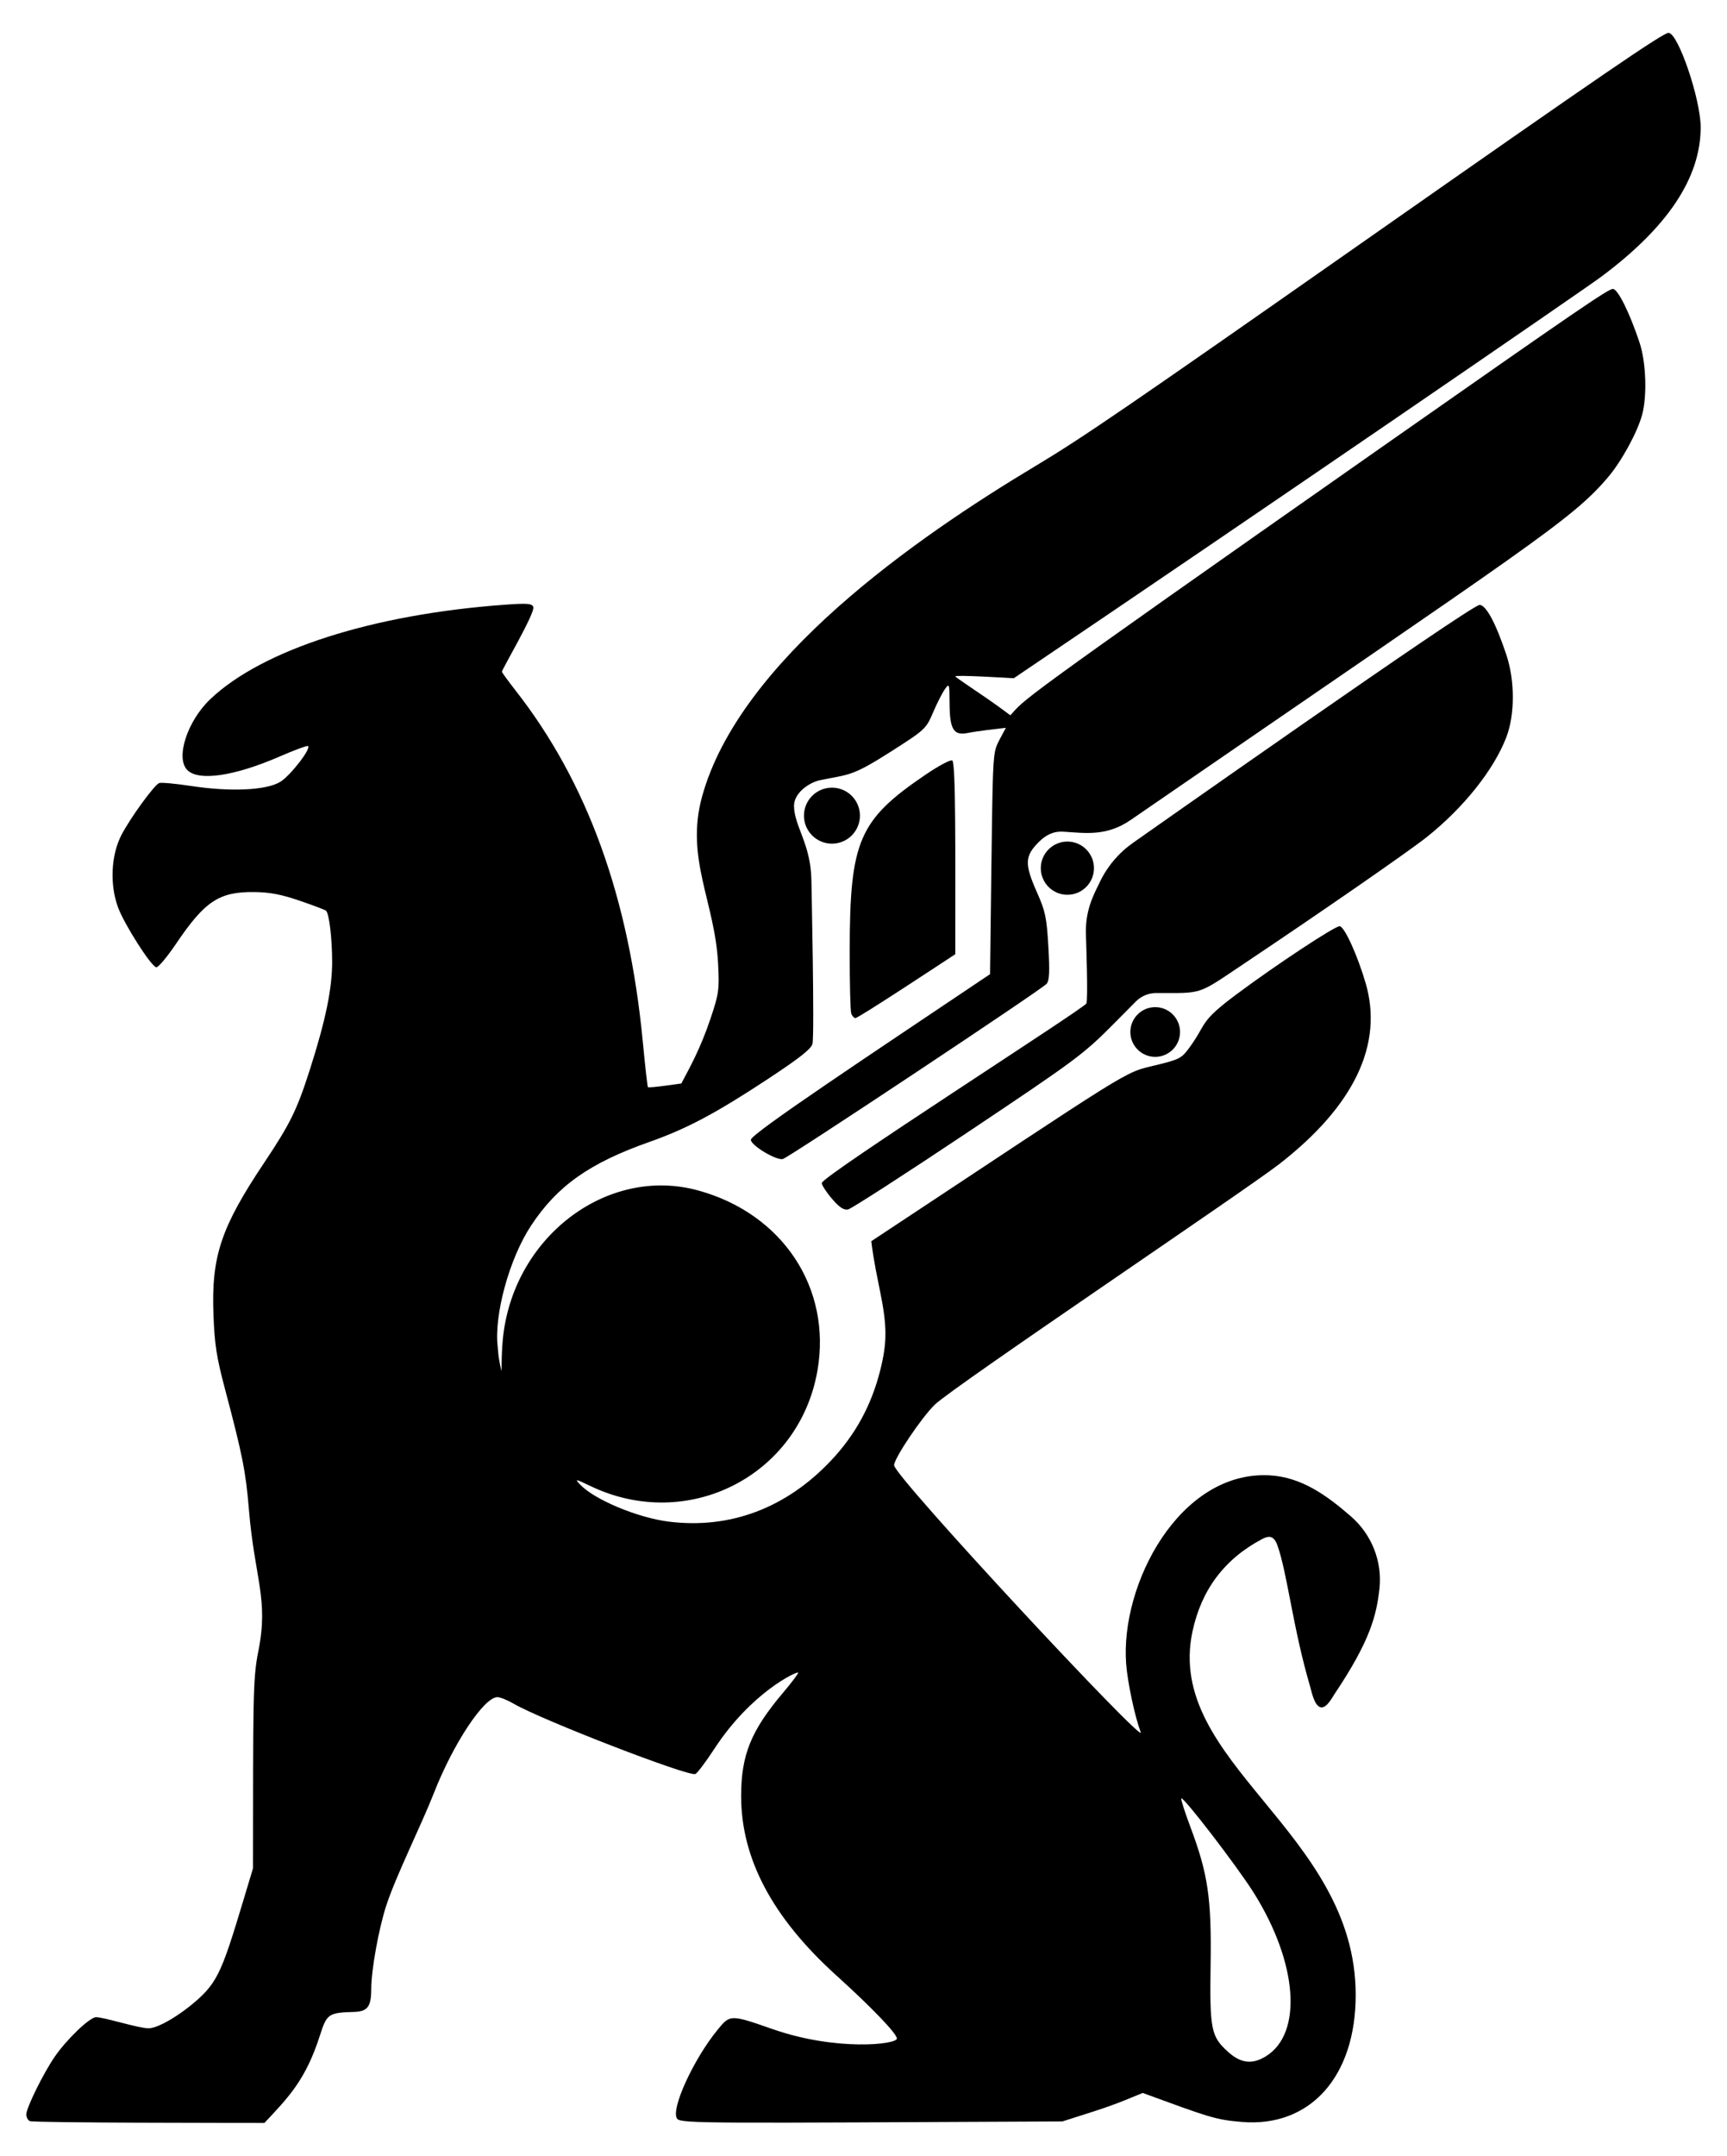
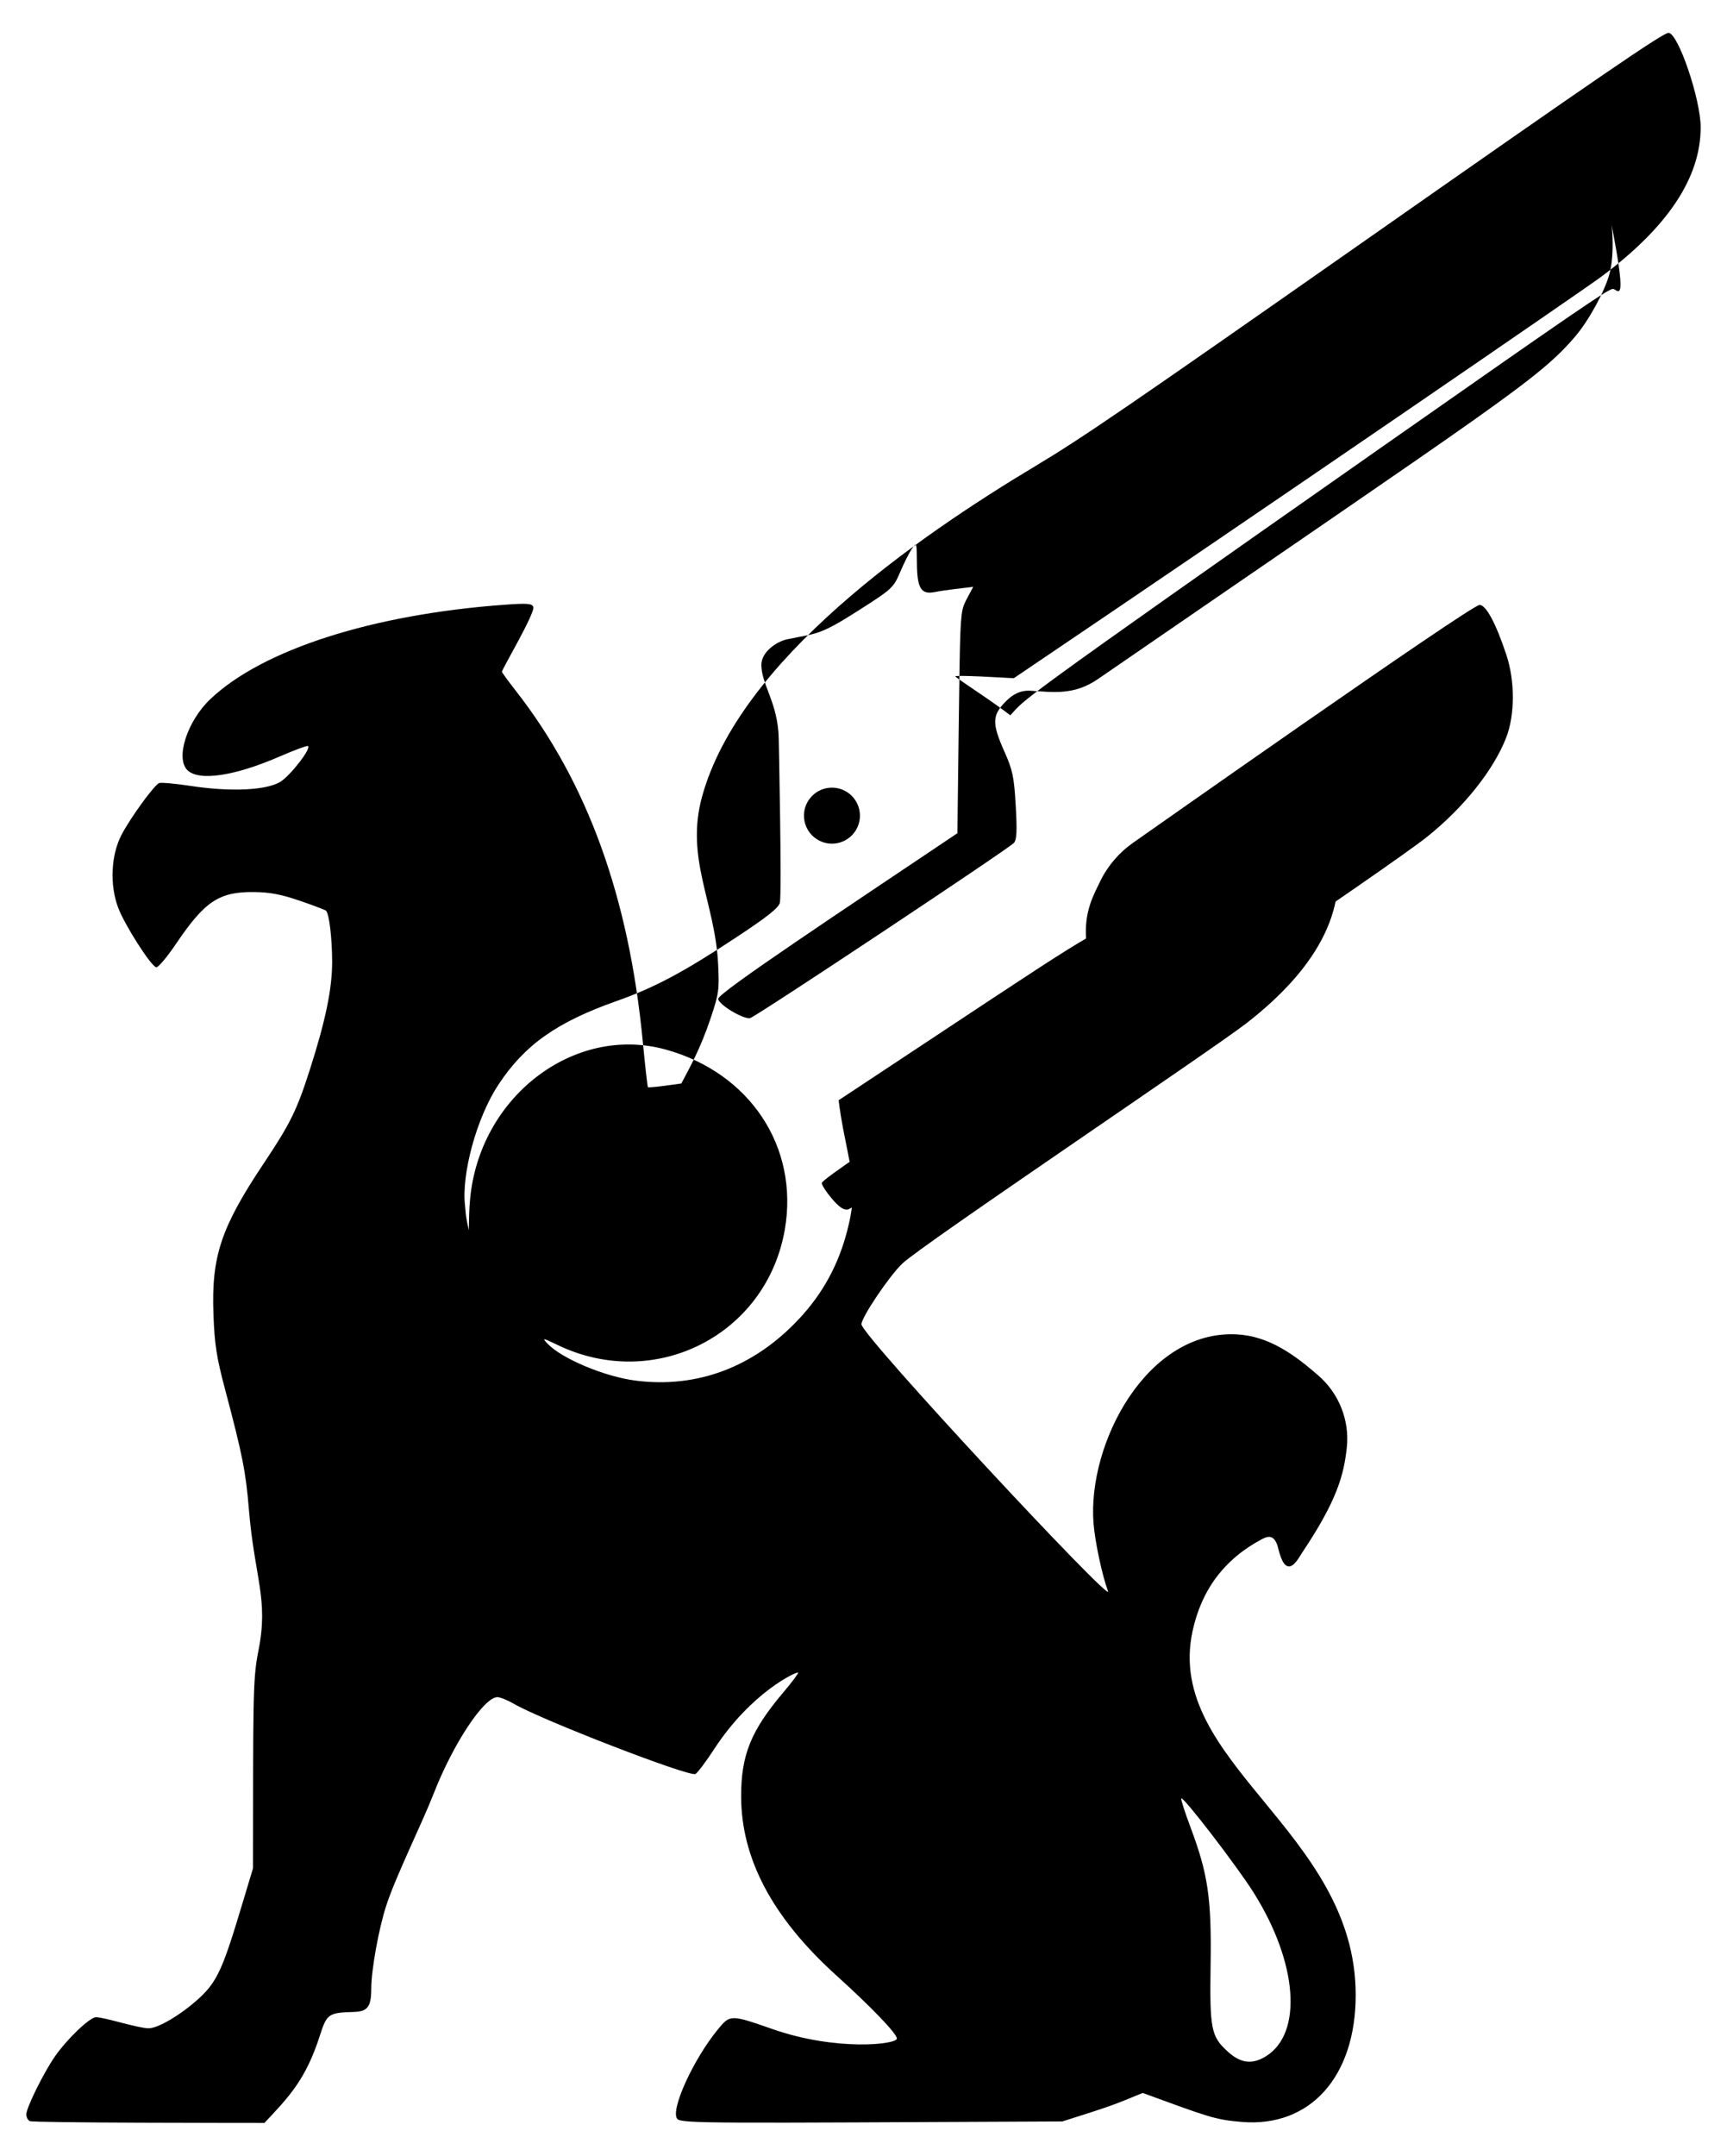
<svg xmlns="http://www.w3.org/2000/svg" version="1.1" id="Layer_1" x="0px" y="0px" viewBox="0 0 1322.905 1650.321" enable-background="new 0 0 1322.905 1650.321" xml:space="preserve">
  <g>
    <g>
      <path d="M1133.341,463.102c-7.012,0.214-268.13,183.99-265.45,182.109c-10.876,7.629-19.609,17.925-25.36,29.901    c-4.595,9.57-11.317,21.375-10.716,40.213c0.088,2.758,1.844,50.499,0.31,52.916c-2.81,4.418-202.644,132.169-202.644,137.404    c0,1.594,3.503,6.988,7.783,11.988v0.002c5.646,6.596,9.027,8.852,12.321,8.224c2.495-0.477,43.813-27.108,91.818-59.179    c82.52-55.131,88.584-59.624,111.19-82.407l17.453-17.59c4.133-4.165,9.757-6.508,15.625-6.508    c36.634,0,30.831,1.884,68.223-23.116c58.403-39.045,125.524-85.522,138.968-96.221c28.229-22.468,51.326-51.398,60.962-76.357    c6.666-17.268,6.703-43.234,0.085-63.16C1145.866,477.095,1138.254,462.95,1133.341,463.102z" />
-       <path d="M652.093,775.979c0.712,1.854,2.133,3.37,3.16,3.37c2.424,0,68.762-43.822,76.506-48.895    c0-75.54,0.528-146.534-2.331-148.299c-1.28-0.793-10.469,4.091-20.418,10.848c-51.177,34.761-57.996,50.544-58.135,134.506    C650.834,752.316,651.382,774.125,652.093,775.979z" />
-       <path d="M1235.498,221.17c-3.539,0-27.877,16.639-174.57,119.363c-293.471,205.507-274.316,193.606-287.02,207.054    c-5.797-4.324-11.322-8.6-27.225-19.281c-7.616-5.115-14.328-9.815-14.914-10.444c-1.361-1.456,38.703,1.01,44.808,1.34    c196.997-133.005,436.685-297.461,449.761-307.185c51.121-38.004,76.397-75.909,76.397-114.569    c0-21.529-17.297-72.287-24.635-72.287c-4.218,0-51.447,32.3-232.096,158.762C862.993,312.041,829.005,335.276,793.373,356.624    c-92.282,55.287-227.044,149.134-255.612,253.313c-12.959,47.262,9.924,80.529,12.318,127.87    c0.999,19.784,0.594,22.751-5.678,41.545c-7.875,23.593-16.386,38.494-22.492,50.066c-1.998,0.277-24.744,3.666-25.6,2.795    c-0.358-0.366-2.122-16.004-3.918-34.753c-10.618-110.798-42.459-198.611-97.51-268.932c-5.714-7.299-10.388-13.737-10.388-14.313    c0-1.851,25.699-45.224,24.009-49.623c-1.003-2.618-4.64-2.9-21.663-1.67c-101.286,7.305-185.694,34.329-225.704,72.256    c-17.679,16.758-26.876,45.079-17.638,54.317c8.699,8.699,35.943,4.713,70.634-10.335c10.981-4.762,20.734-8.403,21.673-8.092    c3.309,1.104-13.132,22.517-21.045,27.407c-10.574,6.536-38.004,7.827-68.338,3.217c-11.999-1.822-23.024-2.831-24.501-2.243    c-3.822,1.528-22.132,26.723-28.911,39.787c-8.021,15.463-9.046,38.172-2.508,55.587c4.926,13.117,24.859,44.378,29.126,45.676    c1.387,0.422,8.234-7.68,15.218-18.005c22.146-32.739,33.031-39.921,60.022-39.604c11.912,0.138,20.794,1.845,34.893,6.698    c10.403,3.581,19.394,6.99,19.978,7.576c2.399,2.399,4.604,20.51,4.689,38.517c0.098,20.798-4.889,45.098-17.055,83.098    c-9.949,31.073-15.001,41.355-35.093,71.433c-33.061,49.485-40.426,71.527-38.773,116.041c0.854,23.077,2.348,32.669,8.95,57.523    c13.207,49.717,15.804,62.771,18.158,91.264c4.443,53.795,15.377,68.937,7.265,109.002c-4.405,21.748-3.909,39.298-4.078,166.178    c-21.78,72.32-24.526,84.426-41.853,100.007c-13.789,12.395-30.82,22.447-38.08,22.475c-7.782,0.028-34.095-8.503-40.309-8.503    c-4.796,0-22.515,16.969-31.702,30.357c-8.692,12.666-21.691,39.024-21.691,43.98c0,2.275,1.199,4.621,2.682,5.213    c3.456,1.393,161.002,1.375,179.694,1.41c18.573-19.731,31.696-33.069,42.561-67.11c5.222-16.36,6.607-17.317,25.871-17.856    c10.616-0.298,13.386-3.956,13.399-17.69c0.015-14.402,5.729-46.061,11.515-63.783c7.459-22.855,27.146-62.243,36.448-86.025    c14.822-37.897,38.411-73.502,48.695-73.502c2.075,0,7.778,2.322,12.674,5.158c21.454,12.434,133.545,55.766,138.919,53.703    c1.466-0.562,7.996-9.199,14.511-19.196c28.363-43.516,63.262-59.482,64.262-58.482c0.45,0.45-4.766,7.408-11.588,15.463    c-24.516,28.947-32.092,47.616-32.092,79.092c0,47.959,24.015,93.132,73.065,137.436c26.85,24.251,46.232,44.444,46.238,48.172    c0.007,4.619-46.37,9.768-94.802-7.077c-32.748-11.392-32.897-11.392-42.393,0.196c-18.906,23.073-36.495,61.81-31.048,68.376    c3.138,3.784,28.598,3.192,295.009,1.973c38.548-12.131,39.686-12.824,61.55-21.801c49.89,18.191,55.157,20.498,75.952,22.198    c52.314,4.278,87.216-34.648,87.197-97.25c-0.035-125.499-146.655-177.813-124.99-278.4c6.847-31.788,24.445-55.303,53.263-70.546    c5.675-3.002,9.175-2.384,11.772,4.852c7.524,20.968,11.785,62.934,25.014,107.905c1.072,3.644,3.243,15.388,8.407,16.045    c4.451,0.567,8.517-7.511,10.447-10.389c27.103-40.415,32.002-59.856,34.267-80.411c2.305-20.924-5.979-41.633-21.883-55.424    c-18.154-15.743-37.663-30.139-62.55-31.392c-68.729-3.46-114.256,83.495-109.574,144.453    c1.093,14.225,6.656,40.307,11.136,52.199c4.288,11.371-188.9-195.882-188.9-204.369c0-5.316,21.192-36.8,31.263-46.449    c14.778-14.16,237.596-163.782,263.81-184.128c57.285-44.459,79.823-91.6,66.164-138.377    c-6.317-21.633-16.394-43.675-19.965-43.675c-3.888,0-48.462,29.409-78.837,52.014c-29.453,21.916-22.25,21.747-36.216,40.91    c-6.004,8.236-7.599,9.061-26.292,13.582c-24.848,6.01-13.979,0.159-217.385,134.617c0.844,6.518,1.31,12.146,6.543,37.514    c5.625,27.258,5.68,39.919,0.273,61.369c-6.741,26.74-18.929,49.114-37.52,68.875c-34.382,36.548-77.531,52.798-124.542,46.903    c-23.874-2.993-57.023-16.886-67.89-28.455c-4.186-4.457-3.673-4.38,7.911,1.18c74.478,35.745,159.891-7.591,173.959-88.26    c11.042-63.325-26.733-120.315-91.475-138.005c-70.232-19.189-142.677,36.54-149.62,115.098    c-0.636,6.349-0.833,14.537-0.896,23.291c-2.883-12.181-2.455-14.837-2.932-18.771c-2.876-23.702,8.66-67.165,25.659-92.832    c20.123-30.383,44.642-47.691,90.503-63.887c28.834-10.182,50.829-21.865,91.074-48.379c23.921-15.757,32.907-22.849,33.883-26.74    c1.697-6.765-0.848-126.562-0.83-125.552c-0.492-27.39-13.076-41.037-13.312-56.389c-0.156-10.144,11.699-18.107,19.718-19.814    c22.84-4.859,23.624-2.199,55.224-22.402c25.395-16.234,26.248-17.027,31.491-29.313c2.963-6.945,7.018-14.954,9.006-17.796    c3.541-5.06,3.62-4.821,3.728,11.189c0.132,19.3,3.185,24.251,13.665,22.155c7.673-1.536,22.108-3.131,29.467-3.997    c-6.871,12.883-7.906,13.863-8.876,21.639l-0.08,0.158l0,0.511c-1.461,12.646-1.536,35.984-3.17,166.283    c-89.601,60.162-183.222,122.134-183.222,126.779c0,4.28,19.421,15.962,24.501,14.737c4.393-1.061,198.66-130.03,202.092-134.166    c2.105-2.537,2.412-9.274,1.3-28.476c-1.287-22.219-2.301-27.049-8.684-41.4c-9.687-21.782-9.481-27.803,1.319-38.604    c5.263-5.263,10.949-8.401,18.837-7.933c16.637,0.987,32.958,3.83,51.52-8.937c308.075-211.899,337.262-229.073,365.583-262.254    c10.435-12.225,22.726-34.71,26.288-48.094c3.863-14.504,2.964-40.051-1.932-54.896    C1248.5,239.756,1239.282,221.17,1235.498,221.17z M904.899,1376.726c1.57-1.57,42.518,51.692,55.256,71.876    c33.977,53.835,38.025,108.156,9.359,125.637c-10.386,6.334-19.108,5.262-28.86-3.547c-13.013-11.756-14.065-17.067-13.316-67.104    c0.758-50.461-1.986-69.079-15.474-104.986C907.533,1387.07,904.399,1377.227,904.899,1376.726z" />
+       <path d="M1235.498,221.17c-3.539,0-27.877,16.639-174.57,119.363c-293.471,205.507-274.316,193.606-287.02,207.054    c-5.797-4.324-11.322-8.6-27.225-19.281c-7.616-5.115-14.328-9.815-14.914-10.444c-1.361-1.456,38.703,1.01,44.808,1.34    c196.997-133.005,436.685-297.461,449.761-307.185c51.121-38.004,76.397-75.909,76.397-114.569    c0-21.529-17.297-72.287-24.635-72.287c-4.218,0-51.447,32.3-232.096,158.762C862.993,312.041,829.005,335.276,793.373,356.624    c-92.282,55.287-227.044,149.134-255.612,253.313c-12.959,47.262,9.924,80.529,12.318,127.87    c0.999,19.784,0.594,22.751-5.678,41.545c-7.875,23.593-16.386,38.494-22.492,50.066c-1.998,0.277-24.744,3.666-25.6,2.795    c-0.358-0.366-2.122-16.004-3.918-34.753c-10.618-110.798-42.459-198.611-97.51-268.932c-5.714-7.299-10.388-13.737-10.388-14.313    c0-1.851,25.699-45.224,24.009-49.623c-1.003-2.618-4.64-2.9-21.663-1.67c-101.286,7.305-185.694,34.329-225.704,72.256    c-17.679,16.758-26.876,45.079-17.638,54.317c8.699,8.699,35.943,4.713,70.634-10.335c10.981-4.762,20.734-8.403,21.673-8.092    c3.309,1.104-13.132,22.517-21.045,27.407c-10.574,6.536-38.004,7.827-68.338,3.217c-11.999-1.822-23.024-2.831-24.501-2.243    c-3.822,1.528-22.132,26.723-28.911,39.787c-8.021,15.463-9.046,38.172-2.508,55.587c4.926,13.117,24.859,44.378,29.126,45.676    c1.387,0.422,8.234-7.68,15.218-18.005c22.146-32.739,33.031-39.921,60.022-39.604c11.912,0.138,20.794,1.845,34.893,6.698    c10.403,3.581,19.394,6.99,19.978,7.576c2.399,2.399,4.604,20.51,4.689,38.517c0.098,20.798-4.889,45.098-17.055,83.098    c-9.949,31.073-15.001,41.355-35.093,71.433c-33.061,49.485-40.426,71.527-38.773,116.041c0.854,23.077,2.348,32.669,8.95,57.523    c13.207,49.717,15.804,62.771,18.158,91.264c4.443,53.795,15.377,68.937,7.265,109.002c-4.405,21.748-3.909,39.298-4.078,166.178    c-21.78,72.32-24.526,84.426-41.853,100.007c-13.789,12.395-30.82,22.447-38.08,22.475c-7.782,0.028-34.095-8.503-40.309-8.503    c-4.796,0-22.515,16.969-31.702,30.357c-8.692,12.666-21.691,39.024-21.691,43.98c0,2.275,1.199,4.621,2.682,5.213    c3.456,1.393,161.002,1.375,179.694,1.41c18.573-19.731,31.696-33.069,42.561-67.11c5.222-16.36,6.607-17.317,25.871-17.856    c10.616-0.298,13.386-3.956,13.399-17.69c0.015-14.402,5.729-46.061,11.515-63.783c7.459-22.855,27.146-62.243,36.448-86.025    c14.822-37.897,38.411-73.502,48.695-73.502c2.075,0,7.778,2.322,12.674,5.158c21.454,12.434,133.545,55.766,138.919,53.703    c1.466-0.562,7.996-9.199,14.511-19.196c28.363-43.516,63.262-59.482,64.262-58.482c0.45,0.45-4.766,7.408-11.588,15.463    c-24.516,28.947-32.092,47.616-32.092,79.092c0,47.959,24.015,93.132,73.065,137.436c26.85,24.251,46.232,44.444,46.238,48.172    c0.007,4.619-46.37,9.768-94.802-7.077c-32.748-11.392-32.897-11.392-42.393,0.196c-18.906,23.073-36.495,61.81-31.048,68.376    c3.138,3.784,28.598,3.192,295.009,1.973c38.548-12.131,39.686-12.824,61.55-21.801c49.89,18.191,55.157,20.498,75.952,22.198    c52.314,4.278,87.216-34.648,87.197-97.25c-0.035-125.499-146.655-177.813-124.99-278.4c6.847-31.788,24.445-55.303,53.263-70.546    c5.675-3.002,9.175-2.384,11.772,4.852c1.072,3.644,3.243,15.388,8.407,16.045    c4.451,0.567,8.517-7.511,10.447-10.389c27.103-40.415,32.002-59.856,34.267-80.411c2.305-20.924-5.979-41.633-21.883-55.424    c-18.154-15.743-37.663-30.139-62.55-31.392c-68.729-3.46-114.256,83.495-109.574,144.453    c1.093,14.225,6.656,40.307,11.136,52.199c4.288,11.371-188.9-195.882-188.9-204.369c0-5.316,21.192-36.8,31.263-46.449    c14.778-14.16,237.596-163.782,263.81-184.128c57.285-44.459,79.823-91.6,66.164-138.377    c-6.317-21.633-16.394-43.675-19.965-43.675c-3.888,0-48.462,29.409-78.837,52.014c-29.453,21.916-22.25,21.747-36.216,40.91    c-6.004,8.236-7.599,9.061-26.292,13.582c-24.848,6.01-13.979,0.159-217.385,134.617c0.844,6.518,1.31,12.146,6.543,37.514    c5.625,27.258,5.68,39.919,0.273,61.369c-6.741,26.74-18.929,49.114-37.52,68.875c-34.382,36.548-77.531,52.798-124.542,46.903    c-23.874-2.993-57.023-16.886-67.89-28.455c-4.186-4.457-3.673-4.38,7.911,1.18c74.478,35.745,159.891-7.591,173.959-88.26    c11.042-63.325-26.733-120.315-91.475-138.005c-70.232-19.189-142.677,36.54-149.62,115.098    c-0.636,6.349-0.833,14.537-0.896,23.291c-2.883-12.181-2.455-14.837-2.932-18.771c-2.876-23.702,8.66-67.165,25.659-92.832    c20.123-30.383,44.642-47.691,90.503-63.887c28.834-10.182,50.829-21.865,91.074-48.379c23.921-15.757,32.907-22.849,33.883-26.74    c1.697-6.765-0.848-126.562-0.83-125.552c-0.492-27.39-13.076-41.037-13.312-56.389c-0.156-10.144,11.699-18.107,19.718-19.814    c22.84-4.859,23.624-2.199,55.224-22.402c25.395-16.234,26.248-17.027,31.491-29.313c2.963-6.945,7.018-14.954,9.006-17.796    c3.541-5.06,3.62-4.821,3.728,11.189c0.132,19.3,3.185,24.251,13.665,22.155c7.673-1.536,22.108-3.131,29.467-3.997    c-6.871,12.883-7.906,13.863-8.876,21.639l-0.08,0.158l0,0.511c-1.461,12.646-1.536,35.984-3.17,166.283    c-89.601,60.162-183.222,122.134-183.222,126.779c0,4.28,19.421,15.962,24.501,14.737c4.393-1.061,198.66-130.03,202.092-134.166    c2.105-2.537,2.412-9.274,1.3-28.476c-1.287-22.219-2.301-27.049-8.684-41.4c-9.687-21.782-9.481-27.803,1.319-38.604    c5.263-5.263,10.949-8.401,18.837-7.933c16.637,0.987,32.958,3.83,51.52-8.937c308.075-211.899,337.262-229.073,365.583-262.254    c10.435-12.225,22.726-34.71,26.288-48.094c3.863-14.504,2.964-40.051-1.932-54.896    C1248.5,239.756,1239.282,221.17,1235.498,221.17z M904.899,1376.726c1.57-1.57,42.518,51.692,55.256,71.876    c33.977,53.835,38.025,108.156,9.359,125.637c-10.386,6.334-19.108,5.262-28.86-3.547c-13.013-11.756-14.065-17.067-13.316-67.104    c0.758-50.461-1.986-69.079-15.474-104.986C907.533,1387.07,904.399,1377.227,904.899,1376.726z" />
    </g>
    <circle cx="884.893" cy="790.013" r="19.026" />
-     <circle cx="817.631" cy="664.6" r="20.366" />
    <circle cx="637.284" cy="624.404" r="21.438" />
  </g>
</svg>